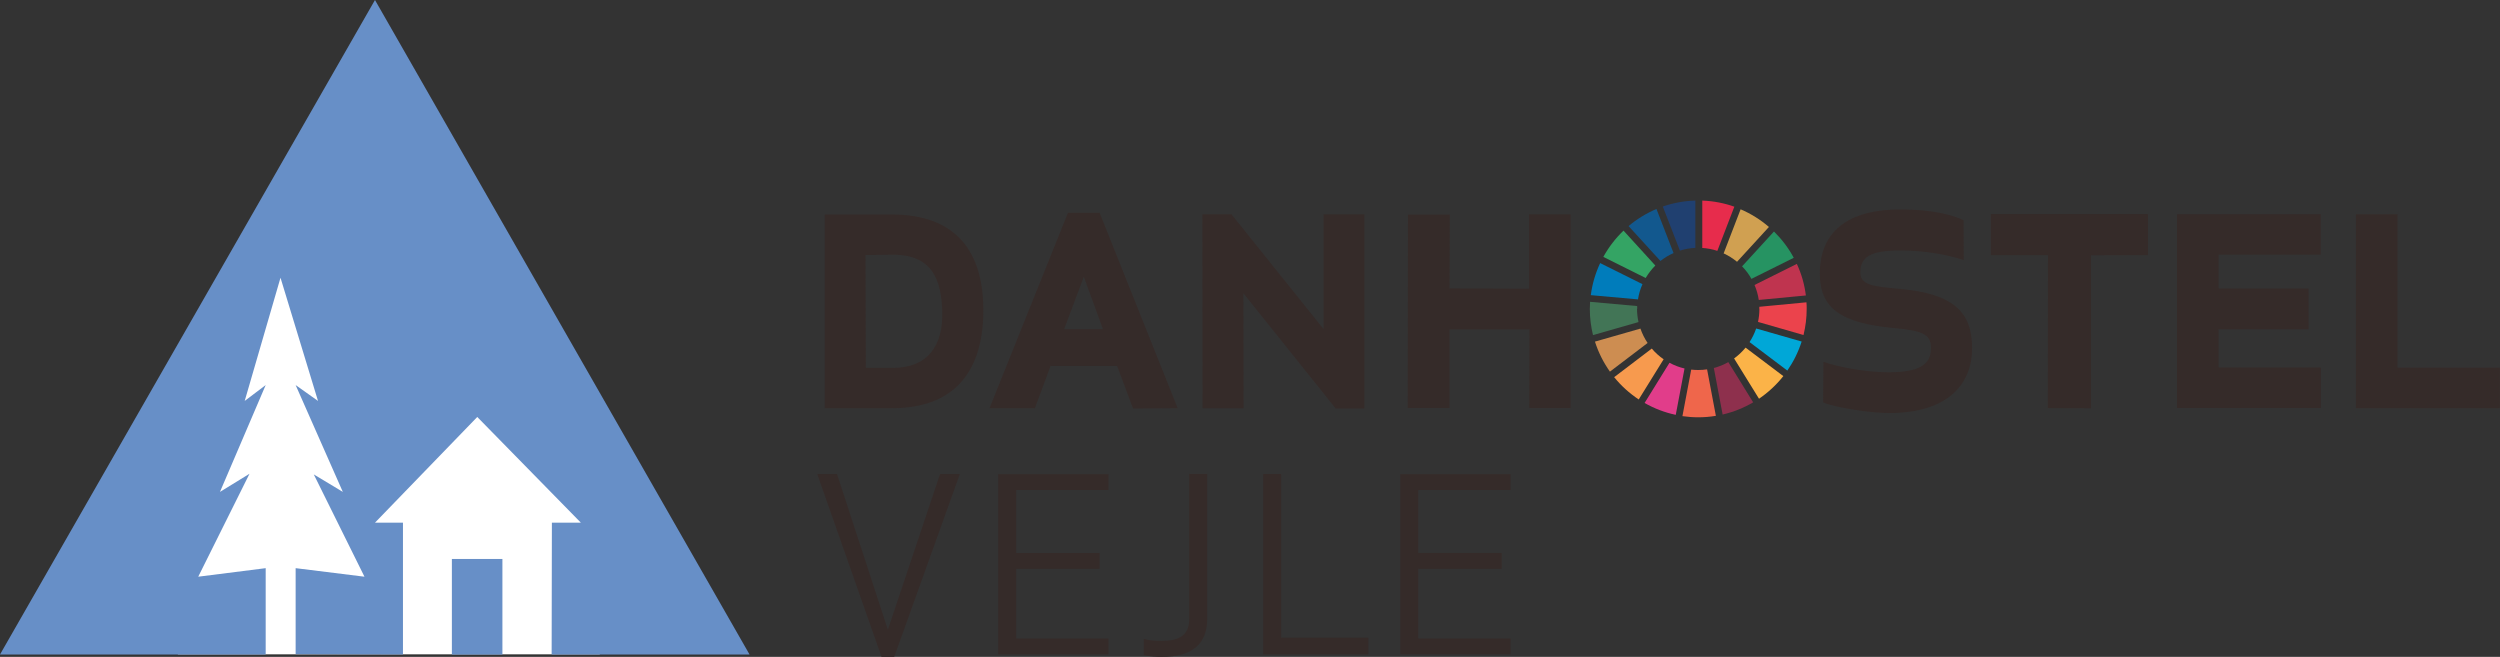
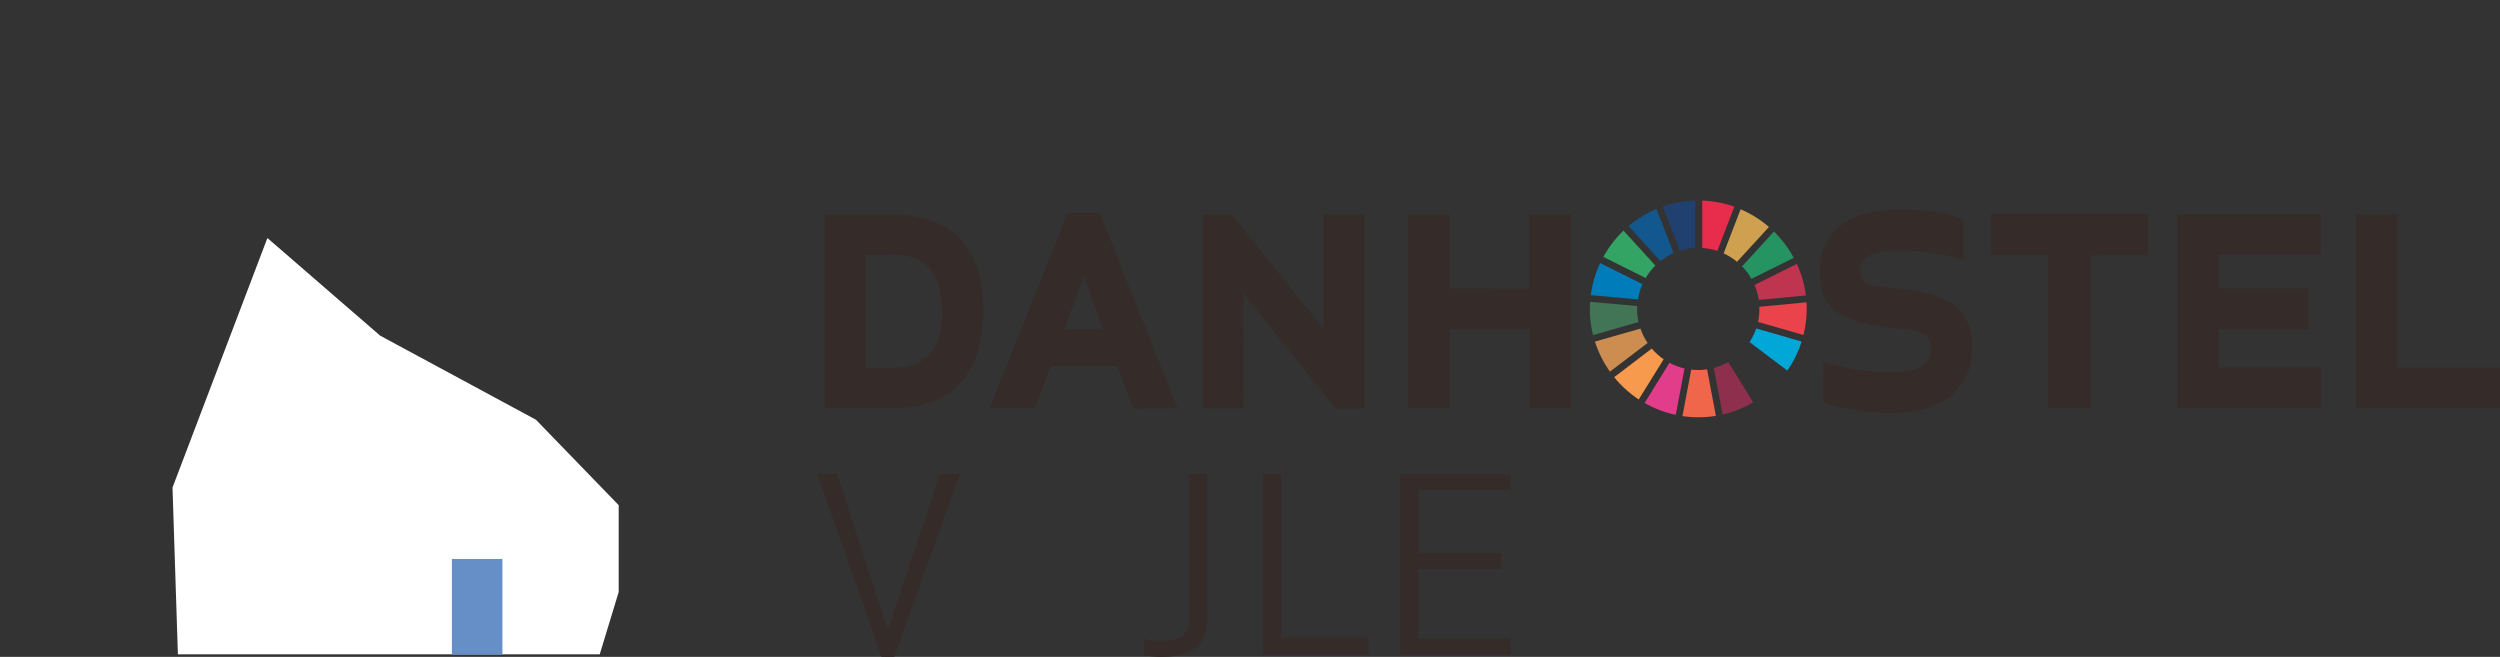
<svg xmlns="http://www.w3.org/2000/svg" id="Layer_2" data-name="Layer 2" viewBox="0 0 307.22 80.72">
  <rect x="0" y="0" width="307.22" height="80.72" fill="#333333" stroke="none" />
  <defs>
    <style>
      .cls-1 {
        fill: #fff;
      }

      .cls-2 {
        fill: #e13d8a;
      }

      .cls-3 {
        fill: #00a7d7;
      }

      .cls-4 {
        fill: #f79a4e;
      }

      .cls-5 {
        fill: #e72c4c;
      }

      .cls-6 {
        fill: #eb434c;
      }

      .cls-7 {
        fill: #427556;
      }

      .cls-8 {
        fill: #678fc7;
      }

      .cls-9 {
        fill: #12588e;
      }

      .cls-10 {
        fill: #cd8d51;
      }

      .cls-11 {
        fill: #34a464;
      }

      .cls-12 {
        fill: #352b29;
      }

      .cls-13 {
        fill: #204070;
      }

      .cls-14 {
        fill: #269362;
      }

      .cls-15 {
        fill: #ef664b;
      }

      .cls-16 {
        fill: #d0a051;
      }

      .cls-17 {
        fill: #fbb348;
      }

      .cls-18 {
        fill: #007cbb;
      }

      .cls-19 {
        fill: #bf344f;
      }

      .cls-20 {
        fill: #8e304d;
      }
    </style>
  </defs>
  <g id="Layer_1-2" data-name="Layer 1">
    <g>
      <g>
        <polygon class="cls-1" points="21.86 80.41 73.7 80.41 76.03 72.75 76.03 62.08 65.86 51.58 46.72 41.25 32.86 29.25 21.2 59.91 21.86 80.41" />
-         <polygon class="cls-8" points="0 80.43 46.08 0 92.11 80.43 67.79 80.43 67.82 64.23 71.38 64.23 58.65 51.24 46.08 64.23 49.52 64.23 49.52 80.43 36.33 80.39 36.33 69.82 44.79 70.87 38.56 58.3 42.13 60.45 36.33 47.32 39.08 49.27 34.47 34.13 30.07 49.27 32.65 47.32 27.03 60.45 30.66 58.22 24.36 70.87 32.65 69.82 32.65 80.43 0 80.43" />
        <rect class="cls-8" x="55.53" y="68.69" width="6.21" height="11.75" />
      </g>
      <g>
        <path class="cls-12" d="m117.95,58.26l-8.06,22.46h-1.56l-7.9-22.46h2.43l6.25,19.12,6.41-19.12h2.43Z" />
-         <path class="cls-12" d="m135.13,69.9h-10.25v8.57h11.34v1.95h-13.55v-22.15h13.55v1.95h-11.34v7.74h10.25v1.95Z" />
        <path class="cls-12" d="m140.56,78.51c.75.19,1.21.25,2.18.25,2.03,0,3.4-.62,3.4-2.65v-17.87h2.21v17.81c0,2.99-1.71,4.67-5.61,4.67-.65,0-1.56-.06-2.18-.22v-1.99Z" />
        <path class="cls-12" d="m157.44,78.36h10.72v2.06h-12.93v-22.17h2.21v20.12Z" />
        <path class="cls-12" d="m184.54,69.9h-10.25v8.56h11.34v1.95h-13.55v-22.14h13.55v1.95h-11.34v7.73h10.25v1.95Z" />
      </g>
      <g>
        <path class="cls-12" d="m139.24,50.2l-1.96-5.23h-8.18l-1.92,5.19h-5.58l9.64-24.01h3.89s9.59,24.01,9.59,24.01l-5.48.04Zm-8.47-9.75h4.77l-2.35-6.44-2.42,6.44Z" />
        <path class="cls-12" d="m101.35,50.16v-23.8h8.25c7.82,0,11.31,4.48,11.24,11.99-.07,7.1-3.38,11.81-11.21,11.81h-8.29Zm8.36-4.95c4.3,0,6.21-2.74,6.08-6.94-.11-3.66-1.07-6.97-6.05-6.97l-3.38.04.04,13.87h3.31Z" />
        <path class="cls-12" d="m164.14,50.2l-11.34-14.16.02,14.13h-5.04s-.02-23.84-.02-23.84h3.57s11.32,14.11,11.32,14.11v-14.1h5.02v23.86s-3.53,0-3.53,0Z" />
        <path class="cls-12" d="m187.93,50.15l.02-9.67h-9.83s0,9.66,0,9.66h-5.13s.03-23.77.03-23.77h5.14s-.03,9.07-.03,9.07l9.77.04v-9.14s5.11,0,5.11,0v23.81h-5.06Z" />
        <path class="cls-12" d="m233.48,35.5c6.51.6,8.87,2.79,8.87,7.29,0,4.13-2.66,7.91-10.07,7.97-2.45.02-6.89-.71-8.24-1.31l.04-4.99c1.49.56,5.06,1.29,8,1.29,4.03,0,5.15-1.09,5.21-2.85.07-1.76-.91-2.26-4.48-2.58-6.65-.6-9.18-2.48-9.18-6.71s2.41-7.87,9.9-7.87c2.22,0,5.44.22,7.77,1.32l.02,4.9c-2.26-.74-4.97-1.18-7.82-1.18-3.75,0-4.81.85-4.88,2.56-.07,1.67,1.33,1.84,4.86,2.16Z" />
        <path class="cls-12" d="m256.96,31.37v18.8s-5.31-.02-5.31-.02l.02-18.8h-7.02s0-5.04,0-5.04h19.31s0,5.04,0,5.04l-7,.02Z" />
        <path class="cls-12" d="m283.7,40.46h-11.06s0,4.7,0,4.7h12.57v4.98h-17.68v-23.82s17.66,0,17.66,0v4.98h-12.55v4.15h11.05s0,4.99,0,4.99Z" />
-         <path class="cls-12" d="m294.63,45.18h12.58v4.98s-17.69,0-17.69,0v-23.83h5.11v18.84Z" />
+         <path class="cls-12" d="m294.63,45.18h12.58v4.98s-17.69,0-17.69,0v-23.83h5.11v18.84" />
        <g>
          <path class="cls-11" d="m202.23,34.17c.33-.56.73-1.08,1.19-1.54l-3.91-4.29c-.98.94-1.82,2.03-2.48,3.23l5.2,2.59Z" />
          <path class="cls-16" d="m211.82,31.14c.59.27,1.14.62,1.64,1.03l3.92-4.28c-1.03-.89-2.21-1.63-3.48-2.17l-2.09,5.43Z" />
          <path class="cls-19" d="m220.81,32.43l-5.2,2.59c.25.58.43,1.2.52,1.84l5.79-.55c-.17-1.37-.55-2.68-1.11-3.88" />
          <path class="cls-14" d="m215.23,34.27l5.2-2.59c-.64-1.2-1.47-2.28-2.43-3.23l-3.92,4.28c.45.46.84.97,1.15,1.54" />
          <path class="cls-7" d="m201.19,37.96c0-.12,0-.23,0-.35l-5.79-.52c-.02.29-.03.58-.03.87,0,1.11.14,2.19.39,3.22l5.59-1.6c-.11-.52-.18-1.06-.18-1.62" />
-           <path class="cls-17" d="m214.51,42.72c-.41.5-.89.95-1.41,1.33l3.06,4.95c1.13-.77,2.14-1.71,2.99-2.78l-4.64-3.5Z" />
          <path class="cls-6" d="m216.21,37.96c0,.55-.06,1.08-.17,1.6l5.59,1.61c.25-1.03.39-2.1.39-3.2,0-.27,0-.55-.03-.82l-5.79.55c0,.09,0,.18,0,.27" />
          <path class="cls-4" d="m202.99,42.83l-4.63,3.52c.86,1.06,1.88,1.98,3.02,2.74l3.06-4.94c-.54-.37-1.03-.81-1.45-1.31" />
          <path class="cls-18" d="m201.29,36.78c.1-.65.29-1.28.55-1.86l-5.2-2.59c-.57,1.22-.97,2.55-1.15,3.94l5.79.52Z" />
          <path class="cls-20" d="m215.44,49.44l-3.05-4.94c-.55.31-1.15.56-1.78.72l1.08,5.72c1.34-.31,2.6-.82,3.76-1.5" />
          <path class="cls-3" d="m215.81,40.37c-.2.59-.48,1.16-.81,1.67l4.64,3.5c.75-1.08,1.35-2.28,1.76-3.57l-5.58-1.6Z" />
          <path class="cls-15" d="m209.78,45.39c-.35.05-.72.08-1.08.08-.3,0-.59-.02-.87-.05l-1.08,5.72c.64.09,1.29.14,1.95.14.73,0,1.46-.06,2.16-.18l-1.08-5.71Z" />
          <path class="cls-5" d="m209.18,30.47c.64.04,1.27.16,1.86.36l2.09-5.43c-1.24-.44-2.57-.7-3.94-.75v5.81Z" />
          <path class="cls-2" d="m207,45.28c-.65-.15-1.27-.39-1.84-.7l-3.06,4.94c1.18.67,2.46,1.17,3.83,1.46l1.08-5.71Z" />
          <path class="cls-13" d="m206.44,30.8c.6-.19,1.24-.31,1.9-.34v-5.81c-1.4.04-2.74.29-4,.73l2.1,5.42Z" />
          <path class="cls-10" d="m202.48,42.16c-.37-.54-.67-1.14-.89-1.78l-5.59,1.6c.42,1.33,1.05,2.57,1.84,3.69l4.63-3.52Z" />
          <path class="cls-9" d="m204.05,32.07c.49-.39,1.03-.72,1.61-.97l-2.1-5.42c-1.25.53-2.4,1.24-3.43,2.1l3.92,4.29Z" />
        </g>
      </g>
    </g>
  </g>
</svg>